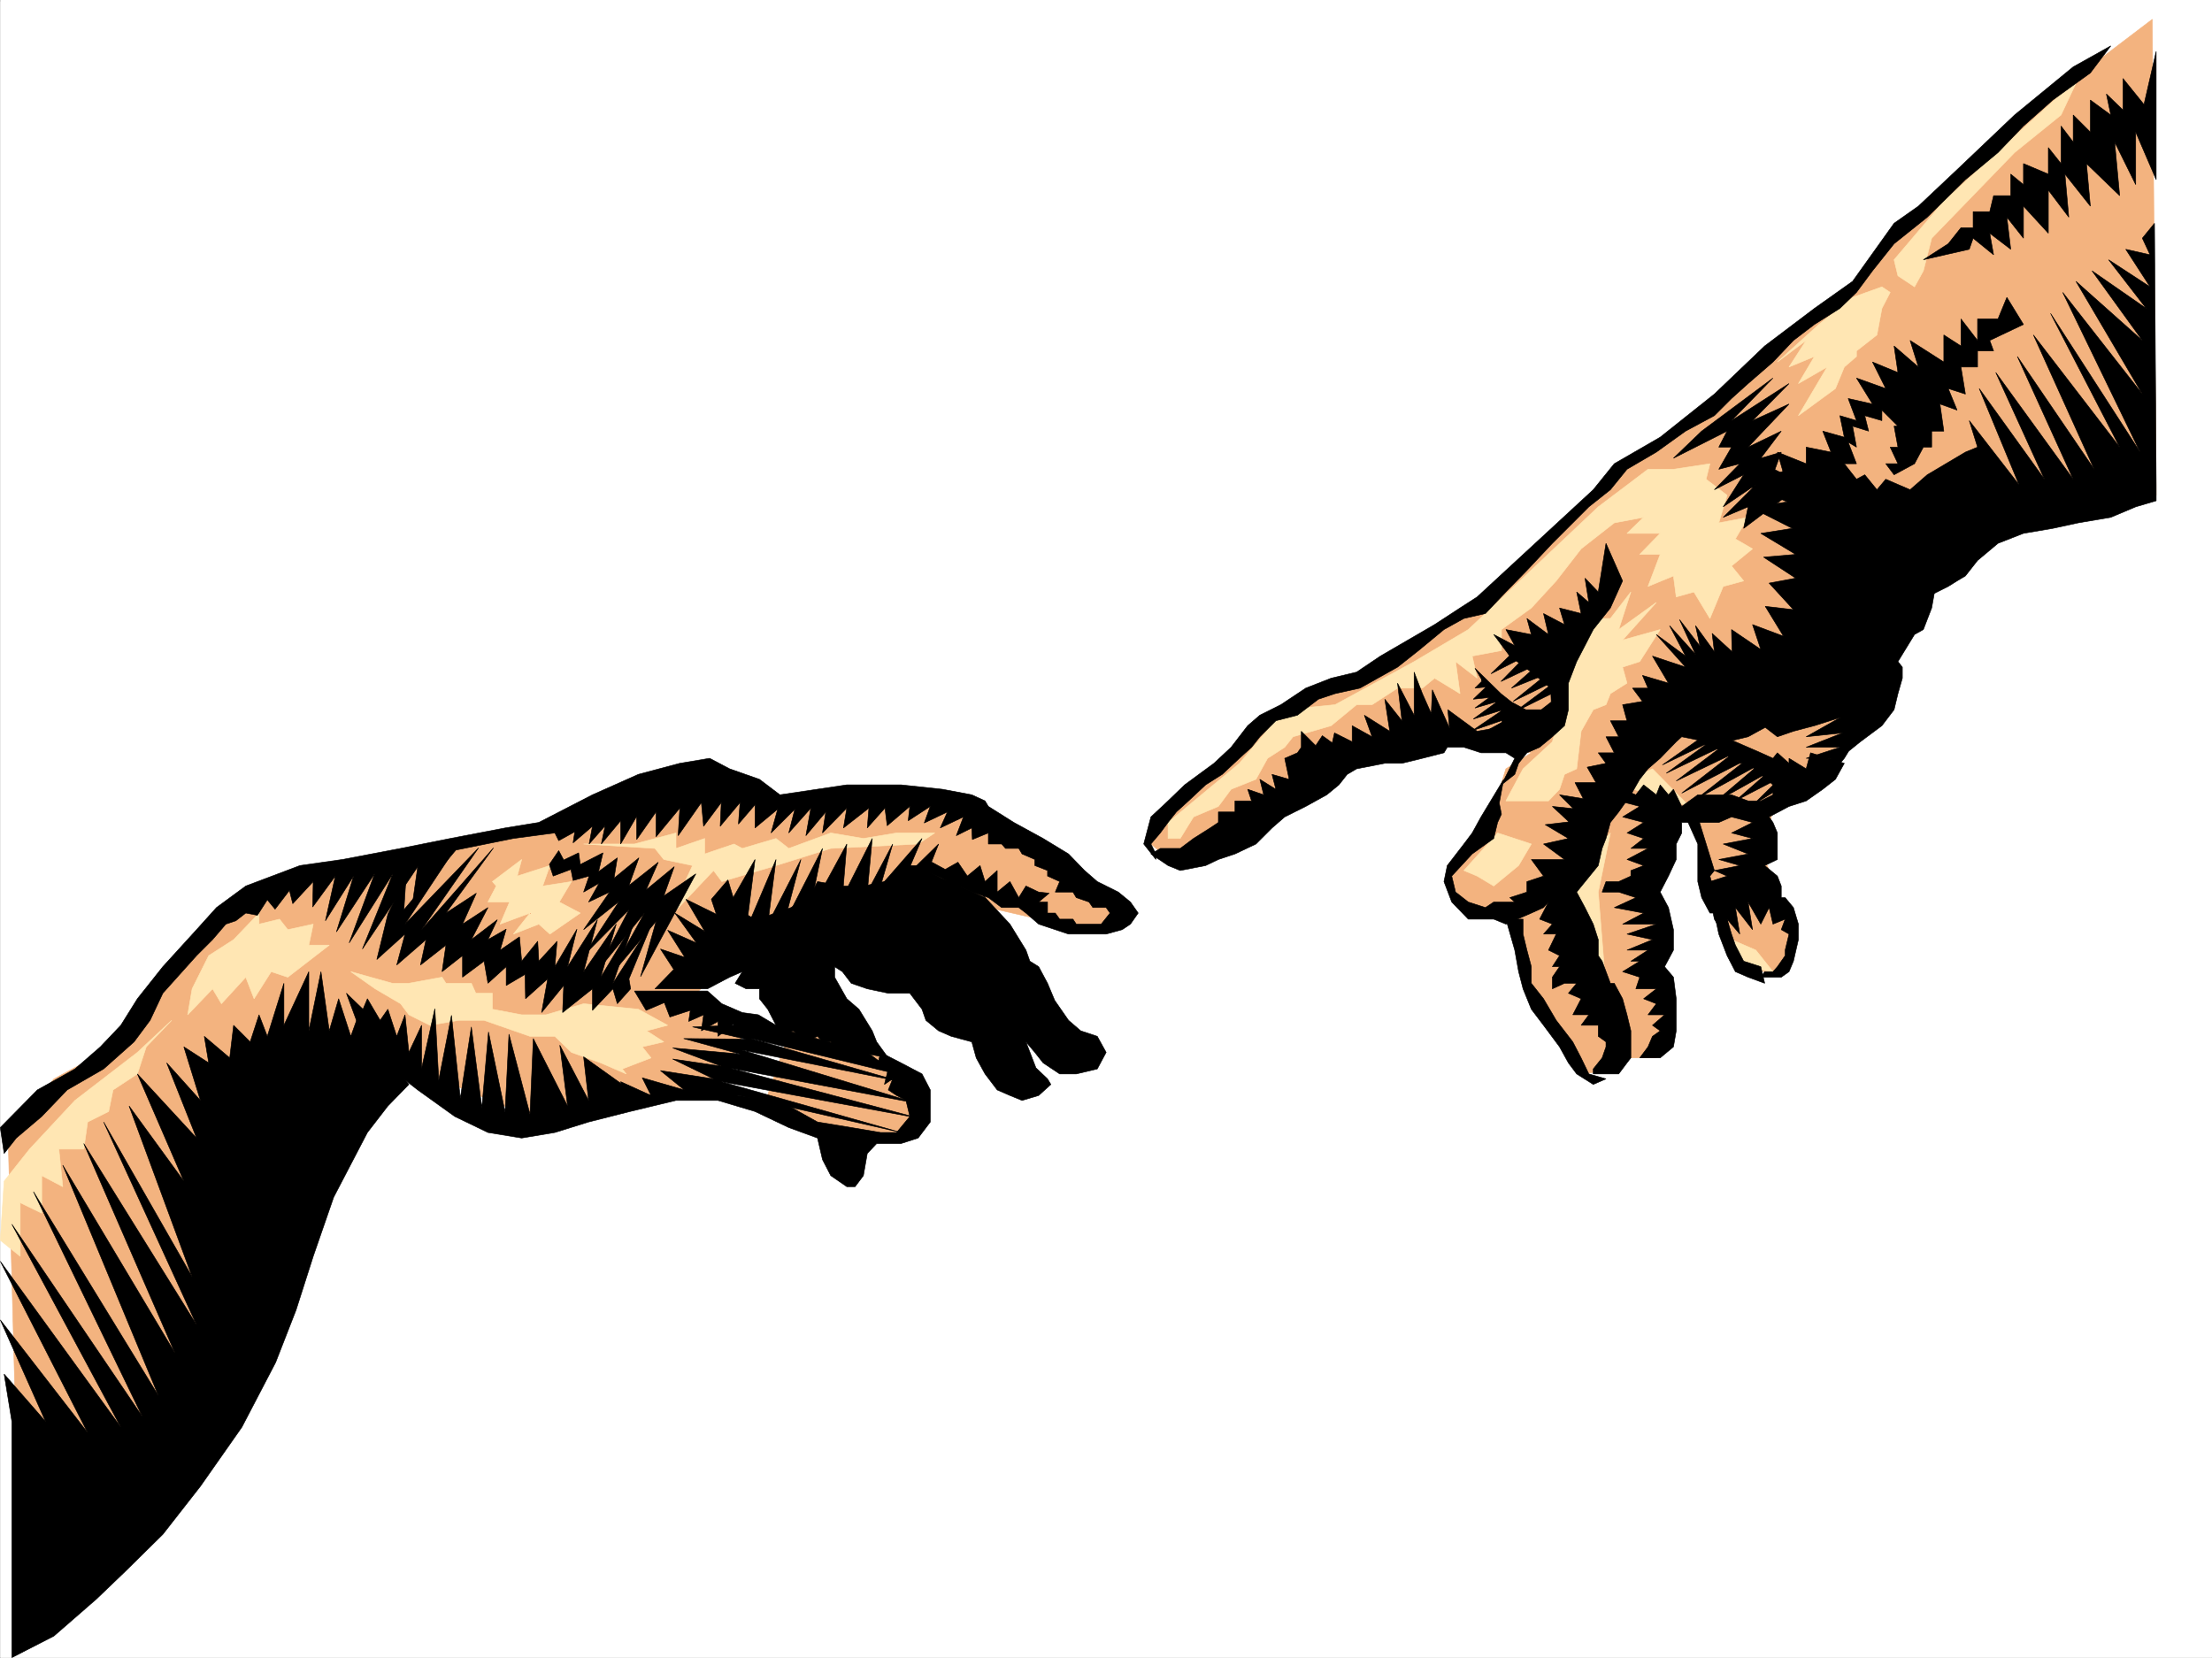
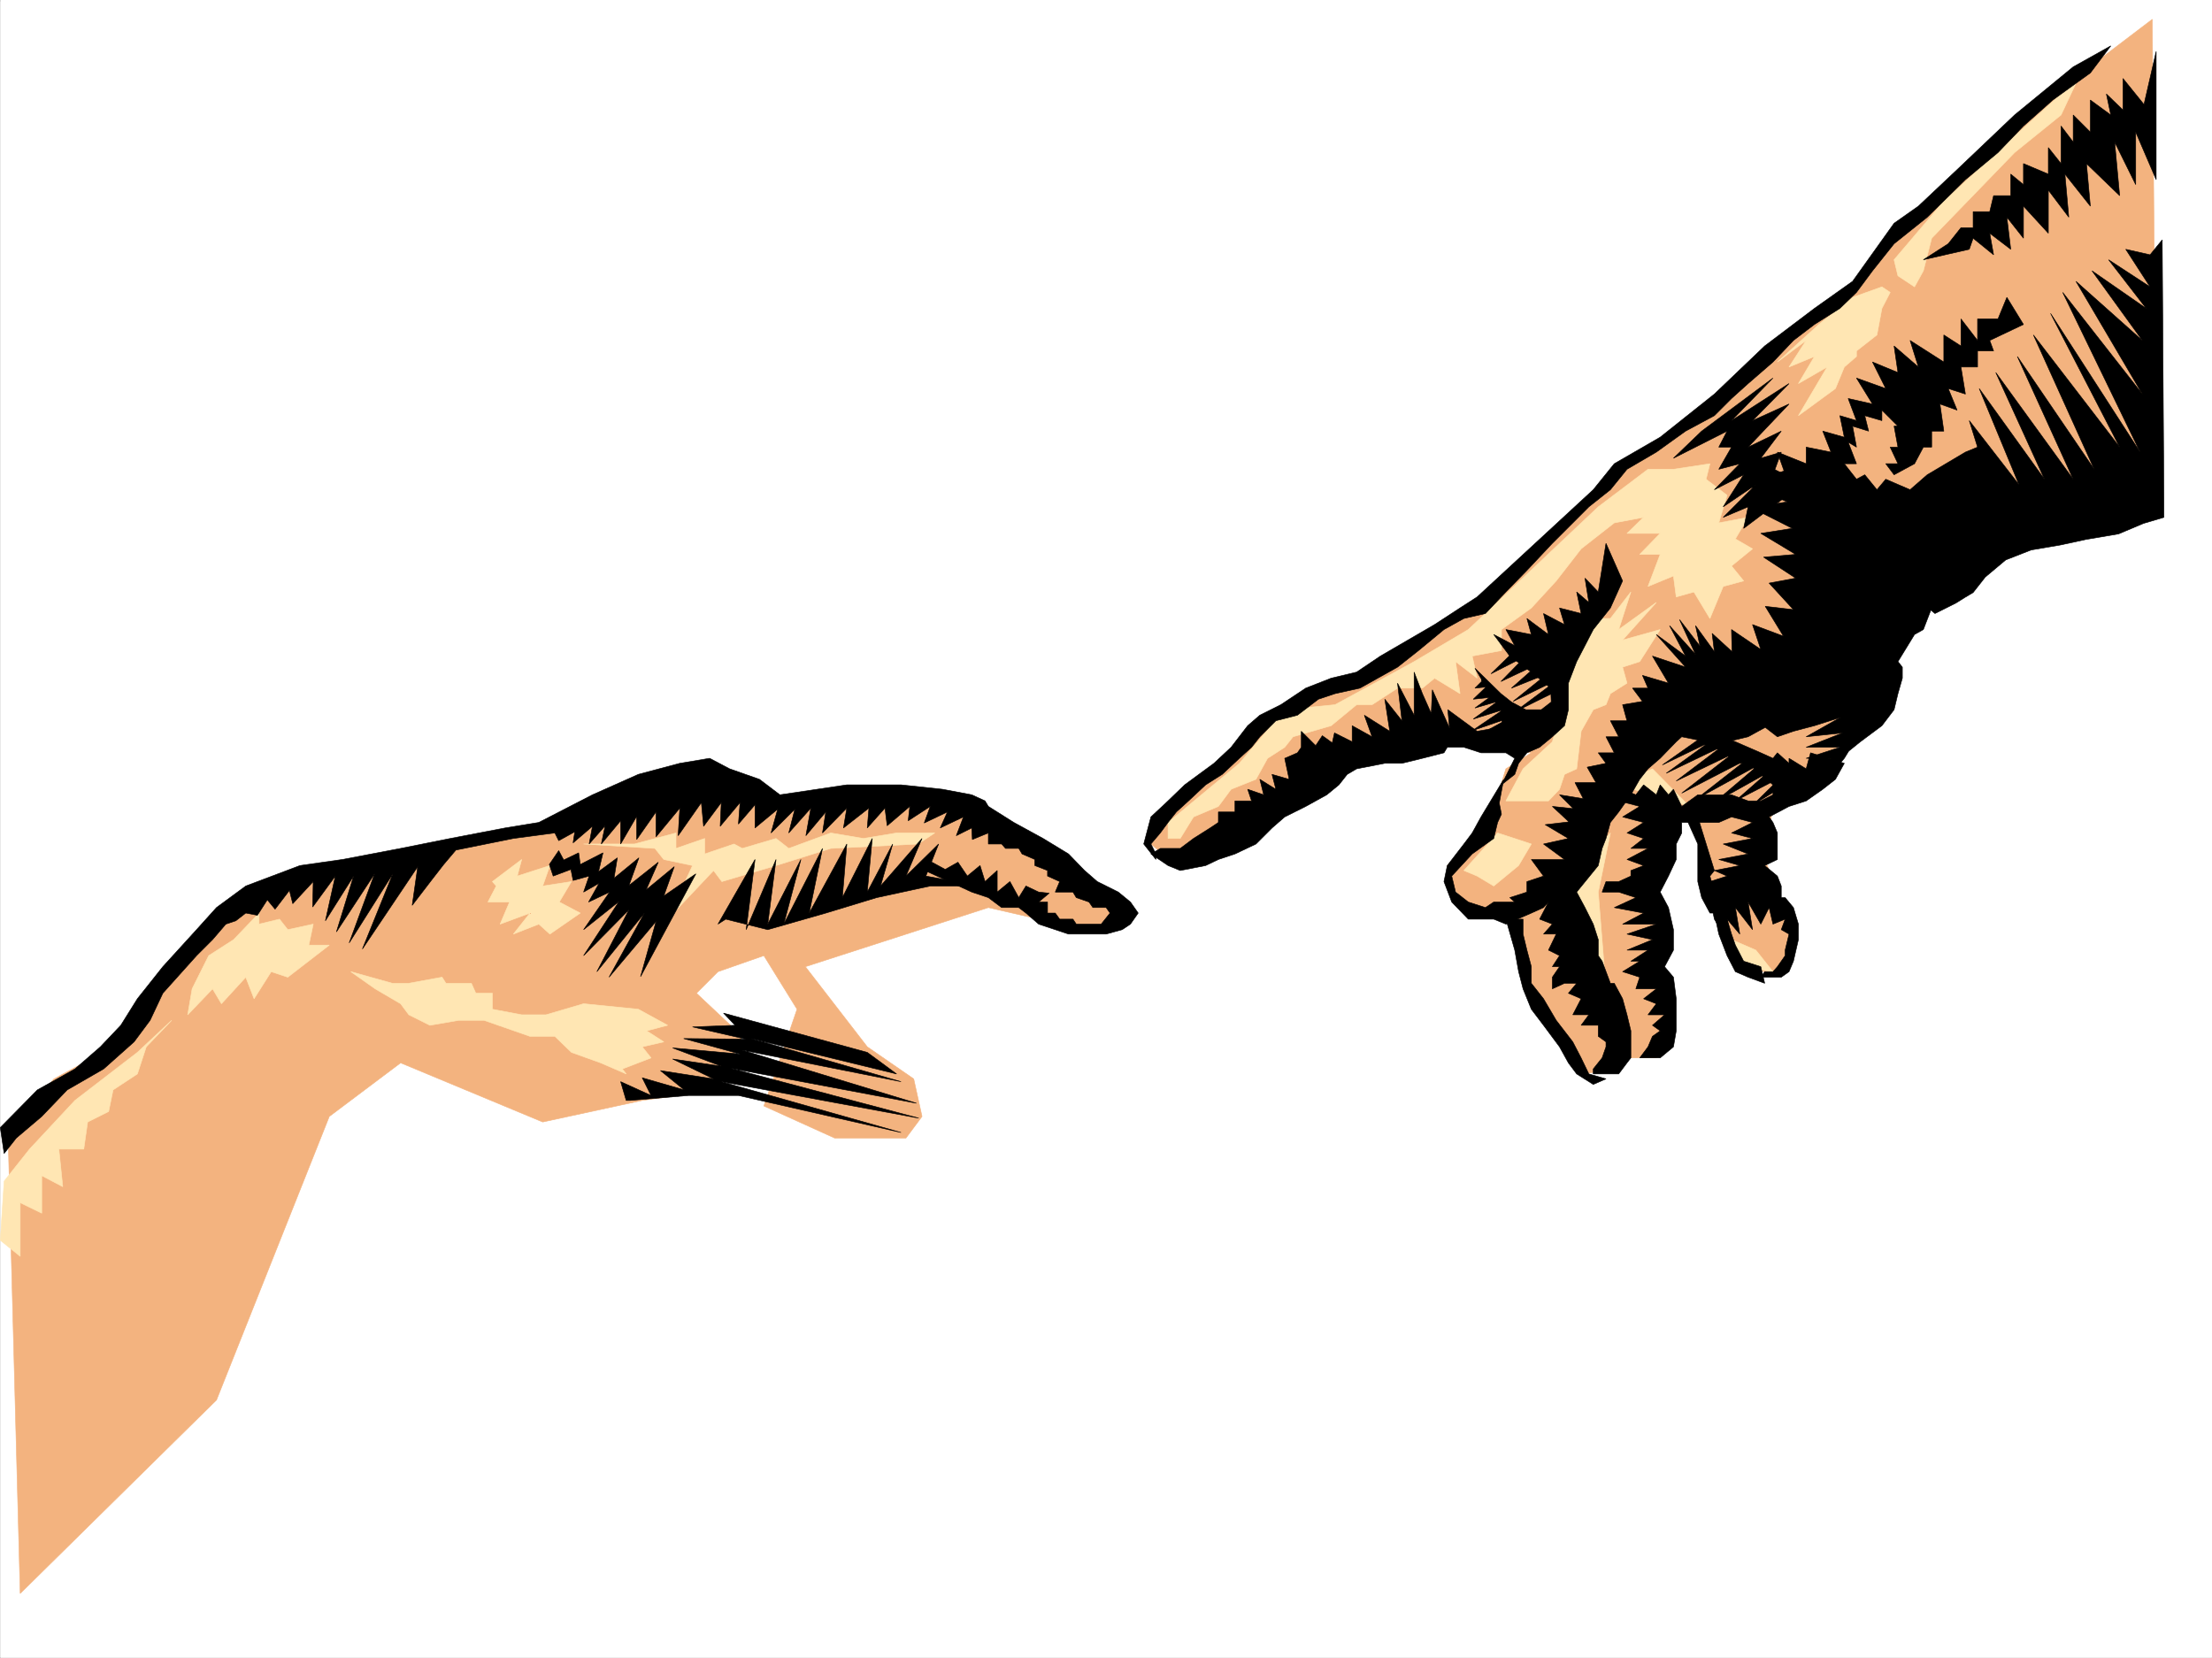
<svg xmlns="http://www.w3.org/2000/svg" width="2997.386" height="2246.627">
  <rect width="100%" height="100%" fill="#808080" stroke="none" />
  <defs>
    <clipPath id="a">
      <path d="M0 0h2997v2244.137H0Zm0 0" />
    </clipPath>
  </defs>
  <path fill="#fff" d="M.37 2246.297h2997.016V0H.371Zm0 0" />
  <g clip-path="url(#a)" transform="translate(.37 2.16)">
    <path fill="#fff" fill-rule="evenodd" stroke="#fff" stroke-linecap="square" stroke-linejoin="bevel" stroke-miterlimit="10" stroke-width=".743" d="M.742 2244.137h2995.531V-2.16H.743Zm0 0" />
  </g>
  <path fill="#f3b37f" fill-rule="evenodd" stroke="#f3b37f" stroke-linecap="square" stroke-linejoin="bevel" stroke-miterlimit="10" stroke-width=".743" d="M2916.449 26.195 2707.42 185.02l-146.117 137.789-45.668 65.921-85.433 65.18-101.153 86.14-112.375 80.895-50.945 42.7-152.883 145.296-78.668 50.907-74.918 50.949-55.441 14.973-96.656 50.949-33.703 43.441-85.434 65.18-28.465 58.414 34.484 29.207 85.395-44.184 134.856-94.386 152.882-35.973 107.875 21.742-34.484 21.7-22.445 72.687-56.97 58.414 6.024 27.723 22.442 29.207 56.226 7.468 23.227 102.637 78.668 115.344 34.449-6.762 16.5-14.976h45.707l16.46-44.184-11.222-65.18v-58.414l-22.48-43.441 17.242-65.14 26.98-64.438 23.965 14.234 10.48 65.922 11.223 49.422 34.485 87.625 39.726 6.762h27.723l11.223-35.97-11.223-50.91-27.723-65.179 11.223-71.906 78.668-50.946 17.988-58.418 140.836-267.402 281.754-44.926zm0 0" />
  <path fill="#ffe6b3" fill-rule="evenodd" stroke="#ffe6b3" stroke-linecap="square" stroke-linejoin="bevel" stroke-miterlimit="10" stroke-width=".743" d="m2566.582 352.016 67.41-79.371L2735.886 179l80.192-72.648-23.223 49.46-62.953 50.91L2617.53 322.81l-11.262 44.222-11.965 21.7-22.484-14.973zm-158.122 138.57 38.985-29.207-23.227 35.973 34.45-14.23-21.743 36.675 38.985-22.445-38.985 65.921 50.207-36.714 12.004-29.207 16.5-14.23v-7.509l27.72-21.703 6.726-35.969 11.222-21.703-11.222-7.508-39.727 14.235-45.707 36.715zm-62.167 782.746 32.96 14.23 23.227 29.208-44.965-6.762zm-164.102-144.555-16.461 80.117 10.477 131.102-56.188-145.336zm56.969-86.917 50.164 50.945-95.875-29.207zm-255.52 137.828 45.707-50.91 45.707 14.976-17.242 29.207-33.703 27.723-22.484-13.489zm198.551-341.54 27.719-35.972-16.461 50.949 50.949-36.719-45.707 50.95 50.945-14.231-27.722 43.437-23.223 7.508 5.98 21.7-22.48 14.234-5.984 14.976-17.243 6.762-16.46 29.207-6.024 50.91-16.46 7.508-6.763 20.215-14.976 15.758h-57.711l23.266-43.48 39.683-36.676 16.5-57.672 16.461-72.649 29.25-36.715zm0 0" />
  <path fill="#ffe6b3" fill-rule="evenodd" stroke="#ffe6b3" stroke-linecap="square" stroke-linejoin="bevel" stroke-miterlimit="10" stroke-width=".743" d="M1582.789 1136.246h16.5l17.984-29.207 33.703-14.234 17.242-23.223 33.707-13.492 15.72-28.465 23.222-14.973 11.262-14.234 51.69-14.977 34.485-28.46h20.957l34.489-22.446h33.703l16.5-13.488 34.449 20.957-5.984-43.442 29.207 22.485-6.723-29.953 39.684-7.508v-28.461l40.468-29.21 33.707-36.716 33.743-43.437 44.925-35.192 39.727-7.508-22.485 21.743h44.965l-27.722 28.46h27.722l-16.5 43.442 34.489-14.23 3.753 28.464 23.965-6.765 21.703 35.972 17.985-43.441 27.723-7.508-16.462-20.215 28.465-23.222-23.226-13.492 17.246-29.208-39.727 7.508 11.223-37.457-28.465-21.703 5.238-20.996-49.422 7.508h-34.488l-67.406 50.91-176.11 166.293-73.39 43.437-107.172 58.418-68.191 6.762-61.426 72.649-96.652 80.156zm0 0" />
  <path fill="#f3b37f" fill-rule="evenodd" stroke="#f3b37f" stroke-linecap="square" stroke-linejoin="bevel" stroke-miterlimit="10" stroke-width=".743" d="m73.058 1462.066 80.156-43.441L271.61 1259.84l83.906-65.18 176.067-37.418 259.234-50.203 238.277-29.953h237.532l135.597 59.16 129.617 93.645-27.722 22.445-56.188 7.504-40.469-14.23-68.187-15.72-247.973 80.118 83.907 108.617 62.914 43.441 11.261 50.95-21.742 29.207h-96.652l-95.914-43.442 44.965-131.101-44.965-72.649-62.168 21.739-29.207 29.21 62.168 58.415-32.961 72.648-102.637 14.23-134.898 29.208-192.528-80.114-96.656 72.649-152.84 384.234-265.996 262.164-16.5-624.7Zm0 0" />
  <path fill="#ffe6b3" fill-rule="evenodd" stroke="#ffe6b3" stroke-linecap="square" stroke-linejoin="bevel" stroke-miterlimit="10" stroke-width=".743" d="m186.175 1426.133-84.652 65.14-61.426 65.922-34.488 43.442-5.238 80.156 26.98 21.7v-72.65l29.207 14.235v-50.91l28.465 14.977-5.242-50.95h33.746l5.238-36.714 28.465-14.231 5.984-29.207 32.961-21.703 12.004-36.715 34.446-35.93zm130.399-152.801 34.445-35.973v14.977l27.723-6.727 11.222 14.23 34.485-7.503-5.98 28.465h27.718l-56.223 43.437-22.445-7.469-23.226 36.676-11.258-29.207-32.961 35.973-12.004-20.215-33.707 35.191 5.984-35.19 22.48-44.966zm350.648-78.672 39.684-29.949-5.98 22.484 44.222-14.234-9.777 27.723 38.984-6.024-16.5 27.723 28.465 14.976-41.172 28.465-15.016-13.488-34.445 13.488 22.48-28.465-40.468 14.977 12.746-29.953h-29.246l11.262-21.7zm192.528-50.906 56.226-14.977v20.957l38.942-13.488v20.996l39.726-13.488 11.223 5.98 45.707-13.488 17.242 13.488 56.93-20.957 44.222 7.47 44.926-7.47h51.73l-22.484 14.977-118.394 5.98-74.172 23.227-73.43 21.7-11.223-14.974-62.207 65.922 33.704-72.648-38.942-8.25-12.004-14.977-96.656-5.98zm-305.684 188.734 44.965-8.25 5.238 8.25h34.45l6.019 13.492h22.484v21.7l39.684 7.507h32.965l50.945-14.976 74.21 7.469 39.688 21.738-28.464 7.508 23.226 14.976-29.207 6.723 11.965 14.977-38.945 14.976 5.238 6.762-34.484-14.973-39.688-14.234-22.48-21.739h-33.707l-62.207-21.699h-34.446l-38.984 6.723-28.465-14.23-11.223-14.977-34.484-20.215-32.961-23.227 56.184 15.72zm0 0" />
  <path fill-rule="evenodd" stroke="#000" stroke-linecap="square" stroke-linejoin="bevel" stroke-miterlimit="10" stroke-width=".743" d="m.37 1527.988 50.204-50.945 50.949-28.465 34.445-29.953 27.723-29.207 22.484-35.973 34.485-43.437 45.707-50.168 26.98-29.95 39.688-29.206 73.43-27.723 57.71-8.25 78.668-14.977 67.41-13.488 74.172-14.23 45.707-7.47 72.688-37.46 62.207-27.719 56.187-14.976 40.43-6.766 26.98 14.234 40.47 14.23 27.718 20.997 90.676-13.488h73.43l56.183 5.984 39.727 7.504 17.949 8.254 4.496 7.465 34.484 21.742 39.688 21.7 34.484 20.995 21.742 22.446 17.204 14.972 28.504 14.235 16.46 13.488 10.48 14.976-10.48 14.977-11.222 7.504-21.738 5.984h-50.95l-40.468-13.488-17.243-14.977-9.734-7.468h-23.227l-17.984-13.489-22.445-7.507-74.953-34.45 20.996-5.98 17.984 9.734 17.207-9.734 12.746 18.73 17.242-14.234 6.727 21.7 16.5-14.974v29.208l17.242-14.235 11.965 21.742 9.734-15.718 17.243 8.21 14.234 1.524-14.234 11.965h12.003v14.976h10.48l5.981 8.25h17.989l4.496 6.727h33.742l11.965-14.977-5.239-7.468h-17.984l-5.242-7.508-17.242-5.98-4.496-7.509h-23.97l5.981-14.234-16.46-7.465v-7.508l-17.243-6.726v-8.25l-17.242-7.469-4.496-7.508h-17.988l-5.239-5.98h-17.984v-14.977l-21.703 8.953-.742-15.714-20.996 10.476 9.734-25.453-31.473 14.977 9.735-21.704-31.438 14.977 8.211-22.484-29.95 19.472 2.231-19.472-30.695 26.238-3.012-23.969-23.968 26.942 2.23-26.942-34.445 26.942 4.496-26.942-32.961 33.703 4.496-28.465-26.98 32.18 6.726-37.418-29.953 33.703 8.25-32.218-32.219 32.218 8.957-32.218-30.695 25.457v-31.438l-22.48 26.195 2.226-29.207-26.937 32.22 1.484-32.22-23.969 32.22-3.012-32.22-31.472 44.926 2.265-37.418-32.218 38.942v-33.704l-26.235 37.418v-31.433l-21.742 37.457v-31.477l-26.195 31.477 5.238-24.711-21.738 24.71 4.496-23.968-26.234 22.442 2.265-14.973-21.738 12.004-5.238-10.48-56.188 7.468-77.926 15.719-16.5 19.511-15.718 20.215-26.98 35.188 7.507-52.434-74.957 111.594 41.215-101.855-59.16 93.644 34.449-93.644-51.692 78.668 23.227-75.657-38.203 60.641 13.449-60.64-30.691 41.952.742-34.488-27.723 29.992-4.496-17.988-19.473 25.457-10.515-12.71-13.45 20.96-15.757-3.012-13.492 10.477-13.489 4.5-17.984 20.996-21.703 21.7-45.707 50.948-17.242 36.715-21.739 29.207-41.215 36.676-49.421 28.465-34.485 35.973-34.45 29.207-16.5 20.957zm0 0" />
-   <path fill-rule="evenodd" stroke="#000" stroke-linecap="square" stroke-linejoin="bevel" stroke-miterlimit="10" stroke-width=".743" d="m73.058 2217.086 57.672-50.203 38.238-36.676 51.692-50.945 50.949-65.18 56.184-80.117 45.71-87.664 27.72-71.121 23.226-72.688 27.722-80.117 45.707-87.66 27.723-35.934 28.465-29.207-22.484-29.207-16.461-35.973-12.004 14.231-17.242-43.438-10.477 29.207-16.5-50.949-12.71 43.48-11.259-80.156-16.46 80.157v-80.157l-33.747 72.649v-56.93l-22.48 71.906-11.223-29.207-12.004 36.715-22.441-22.484-5.281 44.184-34.446-29.208 5.98 35.973-33.702-21.742 22.484 72.648-45.711-50.906 40.469 101.856-80.192-86.883 62.95 145.297-74.172-101.856 85.394 231.434-119.883-209.735 125.903 274.914-152.84-245.703 123.594 283.903-152.098-254.657 129.617 312.329L45.336 1614.87l147.601 304.86L16.09 1659.05l147.602 274.914L.371 1709.258l118.394 232.176L.371 1788.629l61.425 137.828-56.187-64.398 10.48 64.398v319.84zm0 0" />
-   <path fill-rule="evenodd" stroke="#000" stroke-linecap="square" stroke-linejoin="bevel" stroke-miterlimit="10" stroke-width=".743" d="m566.07 1477.043 50.203 35.973 44.926 21.699 45.707 7.508 44.969-7.508 45.707-14.234 56.187-14.231 62.207-14.976h56.93l50.203 14.976 45.707 21.738 38.945 14.235 6.766 29.207 11.219 21.738 21.742 14.977h11.219l11.261-14.977 5.239-29.988 12.75-13.489h32.96l23.223-7.468 16.461-21.742v-43.438l-11.219-21.703-28.464-14.973-27.723-14.234-5.238 22.445h15.714l-5.238 20.996 11.223-7.508-5.985 14.977 11.223 7.508 12.746 6.723 5.242 21.742-17.988 21.699h-21.7l-39.726-6.727-45.707-7.507-38.945-21.7-28.465-7.507-39.723-6.723-56.93-7.508-67.448 7.508-32.961-14.977-52.473-37.457 6.766 59.157-38.985-74.876 10.52 82.383-46.453-91.375-4.496 102.598-28.504-108.582-5.239 105.61-22.484-108.622-8.953 102.602-14.27-109.363-14.976 96.652-11.965-112.371-17.242 87.62-5.239-96.612-17.988 80.898v-58.418l-17.242 36.715-5.238-50.945-11.223 29.207-12.004-36.715-10.48 15.015-17.243-29.25-5.98 14.235-22.484-21.7 28.464 77.141 22.485 12.004 28.465 28.426zm-18.73-244.18 2.972-45.668-24.71 51.688-14.977 61.387 38.203-34.446-11.223 41.953 39.688-34.445-7.508 34.445 34.484-26.976-5.238 35.969 27.722-21.739v29.207l29.208-21.699 5.238 29.95 24.75-22.481v25.492l25.457-14.977.742 32.922 29.988-26.937-8.25 45.668 29.989-36.676-1.524 36.676 40.469-32.18v29.207l27.723-29.207 5.98 20.215 17.988-20.215-2.23-13.488 32.219-77.887-53.957 83.867 29.207-83.867-45.707 75.617 20.996-71.902-44.223 64.434 18.73-70.418-40.43 63.656 12.708-50.91-29.95 50.91 3.008-34.45-24.75 26.981-1.484-26.98-21.742 26.98-2.969-32.96-26.238 17.983 8.25-28.464-24.75 14.234 12.746-26.98-35.227 26.98 22.48-43.441-34.445 22.445 18.727-41.918-41.21 26.941 64.437-88.367-97.399 110.848 77.184-110.848-99.664 103.344 66.664-100.371zm0 0" />
-   <path fill-rule="evenodd" stroke="#000" stroke-linecap="square" stroke-linejoin="bevel" stroke-miterlimit="10" stroke-width=".743" d="m912.964 1313.762-17.984-27.723 32.961 11.262-23.227-36.715 38.985 17.242-29.25-40.469 40.469 24.711-25.493-43.441 41.211 20.254-6.722-20.254 22.48-26.195 11.223 37.457 13.488 8.992 12.746 7.469 22.484-7.47 25.454-8.991 12.003-7.508 12.747-5.98 11.222-21.743 33.703 6.024h28.504l28.465-6.024 21.738-16.46 12.711-5.24h11.258l39.688 21.7 16.5 6.024 34.449 15.718-6.727-7.507 40.47 43.44 21.698 35.227 5.282 14.977 11.96 7.469 12.004 22.48 9.739 23.227 18.726 26.98 16.5 14.23 22.446 7.47 12.004 21.738-12.004 22.445-28.465 6.762h-22.485l-22.48-14.973-11.223-14.234-12.004-14.23 13.493 35.187 15.753 14.976 4.5 7.508-16.503 14.977-22.481 6.722-16.46-6.722-17.243-7.508-16.5-21.703-11.965-21.738-5.984-21.7-27.762-7.508-17.203-7.468-17.242-14.23-5.239-15.016-16.5-21.7h-29.21l-28.465-5.984-21.739-7.508-12.004-15.719-10.476-6.761v14.23l16.5 29.207 16.46 14.235 17.985 29.246 6.024 14.976 15.714 21.7-39.722-7.47h-27.723l-10.48-14.23h-11.22l-6.765-7.508-16.46 7.508-16.5-14.976-17.989 7.468-5.238-7.468-16.5 14.976-11.965-14.976-28.465 7.468-.781-16.46-20.957 16.46v-20.214l-22.485 12.746 3.012-21.739-20.254 8.993 2.27-14.977-27.723 8.992-7.508-19.468-24.71 10.476-15.758-26.234h98.921l19.473 17.242 27.723 11.965 21.738 3.011 23.969 14.231-11.223-21.738-11.258-14.235v-13.449h-17.988l-14.977-7.508 9.739-15.719-17.242 7.47-29.954 15.757h-71.199Zm0 0" />
  <path fill-rule="evenodd" stroke="#000" stroke-linecap="square" stroke-linejoin="bevel" stroke-miterlimit="10" stroke-width=".743" d="m848.527 1491.274-7.508-25.454 41.215 18.73-11.965-23.968 56.93 16.461-32.219-26.2 71.941 11.223-55.441-26.941 65.922 9.738-65.922-24.75 91.375 8.25-76.402-20.957 83.91.742-71.945-16.5 57.71-2.23-15.714-16.461 194.793 53.176 39.687 29.207-197.023-47.934 203.046 58.414-215.05-42.699 236.008 71.906-250.985-47.191 253.996 67.406-267.484-49.422 243.516 68.895-220.29-50.164H933.18l-79.41 6.723zm134.855-245.664 56.97 14.23 78.671-22.48 68.934-20.958 72.644-15.718h67.45l-73.43-13.489 17.242-43.441-44.223 43.441 21.742-50.949-56.187 64.438 16.46-56.93-34.448 65.14 6.726-72.648-40.469 80.156 6.024-72.648-50.95 93.605 17.989-87.625-52.473 102.602 23.223-87.625-44.926 87.625 11.223-87.625-40.469 95.129 12.004-95.129-50.203 87.625zm-239.015-74.134 12.746-18.73 6.762 12.707 20.214-9.734 2.23 15.758 30.735-15.758-5.984 25.492 25.453-18.73-4.496 27.683 33.742-27.683-13.488 37.421 39.687-31.437-16.46 37.457 38.199-31.477-14.23 39.688 43.437-29.95L868 1323.497l20.996-74.875-63.692 75.617 47.934-86.879-64.438 79.41 43.48-83.906-61.464 62.168 47.977-73.39-47.977 38.199 35.23-50.945-28.464 13.488 14.23-25.453-20.996 11.965 7.508-21.7-21.738 5.98-2.973-14.976-24.008 8.996zM2832.539 98.883l-50.946 36.676-39.687 35.23-34.485 35.934-44.183 36.715-51.73 50.906-44.926 35.972-29.246 36.715-21.7 29.207-22.484 21.703-34.484 21.739-28.465 21.699-27.723 29.207-33.703 29.21-22.484 20.255-23.227 23.222-38.98 20.957-39.688 28.465-39.727 23.227-22.48 27.723-29.207 23.187-49.465 49.461-34.445 36.676-28.504 29.207-27.723 29.246-29.207 6.726-26.98 14.977-17.203 14.23-17.243 14.23-28.464 22.485-50.95 28.465-33.742 7.469-22.48 7.508-28.465 21.699-29.211 7.508-21.738 21.699-11.223 14.234-16.5 14.973-23.223 21.742-22.484 14.23-23.227 21.743-16.46 14.972-11.258 14.235-10.48 14.23-12.747 14.977 6.762 13.488v7.469l-16.5-20.957 9.738-36.715 23.227-21.7 22.48-21.741 39.727-29.207 23.222-21.739 22.485-29.21 16.46-14.231 28.466-14.23 33.742-22.446 34.449-13.488 34.484-8.25 32.219-21.703 73.43-42.696 34.449-22.484 23.223-14.973 78.671-72.648 78.668-72.648 28.465-35.23 62.207-35.93 73.43-58.458 68.191-65.14 67.41-50.946 51.688-36.675 56.227-78.672 32.96-23.223 52.434-49.426 77.926-74.133 79.414-65.18 50.945-28.464zm0 0" />
  <path fill-rule="evenodd" stroke="#000" stroke-linecap="square" stroke-linejoin="bevel" stroke-miterlimit="10" stroke-width=".743" d="m1559.562 1157.242 23.227 15.719 16.5 6.726 34.445-6.726 17.242-8.25 22.484-7.469 28.465-13.488 21.739-21.738 17.203-14.977 28.504-14.234 28.464-15.72 16.461-13.487 11.262-14.23 12.746-7.509 38.203-7.468h23.223l27.723-6.766 29.207-7.465 4.496-7.508h22.484l23.227 7.508h33.703l12.004 7.465-17.988 35.973 17.988-14.23 5.238-14.977 11.262-14.23 17.203-7.509 17.242-14.234 16.5-14.977 5.242-21.699V925.77l11.219-29.208 11.262-21.699 11.222-21.738 23.227-29.21 16.5-36.716-22.484-50.906-10.477 65.883-17.988-18.692 5.242 32.922-16.504-14.23 6.024 29.246-29.247-7.508 6.762 22.484-28.465-14.976 6.727 28.426-29.207-21.7 5.98 21.7-34.484-6.723 12.004 21.738-28.465-15.015 21.738 29.246 29.207 21.703 26.239 21.738.742 18.73-13.489 10.477h-20.996l-19.472-10.476-14.235-11.262-35.226-34.45 21.738 36.716 14.977 22.445v20.254l-33.707 5.98-39.723-29.207 2.266 24.711-23.227-51.687-1.484 32.214-12.004-26.976-11.223-29.207v58.414l-22.48-43.441 5.98 50.949-23.223-29.207 6.723 43.437-34.445-21.738 10.476 29.207-26.976-14.977v21.743l-23.969-12.004-3.012 13.488-13.449-9.734-8.992 13.488-19.512-19.473v21.703l-5.238 7.508-17.246 7.465 6.023 28.465-23.226-6.723 5.238 20.215-21.738-13.492 5.238 20.996-21.7-7.504 5.239 15.758h-22.48v14.972h-22.485v14.235l-11.219 7.469-22.484 14.23-17.984 13.488h-26.98zm0 0" />
  <path fill-rule="evenodd" stroke="#000" stroke-linecap="square" stroke-linejoin="bevel" stroke-miterlimit="10" stroke-width=".743" d="m2037.597 1056.09-30.73 50.95-11.965 21.737-11.262 14.977-22.484 29.207-4.496 21.7 10.52 27.722 22.44 23.226h34.489l16.46 6.727 34.485-14.977 16.5-7.468 6.727-7.508-12.004 23.226 17.242 6.727-11.965 13.488h17.207l-10.48 21.738 14.976 7.47-9.738 14.976h9.738l-9.738 14.23v15.758l16.5-7.508h16.461l-11.219 13.492 17.243 7.465-11.262 21.742h21.742l-10.48 14.231h23.226v14.976l10.477 7.508v6.723l-5.239 14.977-12.004 14.976v6.762h34.485l11.222-14.973 5.239-6.765v-36.676l-5.239-21.739-5.98-21.742-11.262-20.957h-5.238l-11.223-29.949-5.238-7.508v-21.699l-6.766-20.996-11.222-22.445-11.262-20.997 29.25-35.933 5.238-23.227 5.239-13.488 5.984-21.7 11.258-14.234 16.46-23.226 12.005-20.996 11.222-14.23 16.5-14.235 21.742-22.441 7.465-6.766 32.965 6.766h28.465l28.504-6.766L2392 985.71l16.46 12.707 21.743-7.469 28.465-7.508 35.226-11.218-46.45 26.195 49.423-5.238-49.422 19.472h45.707l-45.707 14.973h33.703l-22.48 6.766 28.464 7.468 12.004-14.234 5.98-9.734 15.759-12.707 29.207-21.743 16.5-21.699 5.238-21.738 5.984-20.957V904.07l-5.984-7.508 22.484-36.714 11.965-6.723 11.262-29.21 5.238-29.208 5.98-35.187-5.98-29.25-203.789-86.88-61.465-30.695 56.188 44.184-44.926 1.488 53.176 21.738-49.465 7.508 56.226 28.426-42.734 6.766 47.23 28.46-43.476 3.755 43.477 28.464-35.973 6.727 32.965 35.934-38.203-4.497 24.71 40.47-41.953-15.72 11.223 33.704-39.687-26.977.742 29.95-26.977-24.712 3.008 24.711-25.492-35.191 6.02 27.722-27.72-35.972 21.7 47.195-35.192-38.945 21.703 41.21-39.687-29.245 39.688 44.222-44.926-14.976 21.699 36.676-35.191-10.477 7.468 17.242h-20.957l13.489 17.945-26.977 4.5 5.98 21.739h-22.48l11.258 21.699h-17.242l11.222 21.742h-21.699l10.477 14.23-25.493 5.239 12.004 20.957h-28.464l11.222 21.742-32.219-5.242 18.727 18.73-28.465-3.011 22.485 20.957-32.22 3.754 31.477 18.73-33.707 7.508 28.465 20.957h-44.965l16.5 22.484-22.48 7.465v14.234l-23.227 7.508 6.727 5.98h-28.465l-11.262 7.509-23.226-7.508-17.203-13.489-5.239-21.699 27.723-29.953 29.207-20.996 5.238-21.7 5.238-11.26-2.968-14.977zm0 0" />
  <path fill-rule="evenodd" stroke="#000" stroke-linecap="square" stroke-linejoin="bevel" stroke-miterlimit="10" stroke-width=".743" d="M2221.914 1433.602h27.722l17.988-14.977 3.754-21.7v-43.48l-3.754-29.207-12.003-14.23 12.003-22.445v-27.723l-6.765-29.95-11.223-20.996 11.223-21.699 10.52-22.484v-20.957l7.464-14.977v-14.23h50.207l17.242-7.508 28.465 7.508-28.465 14.23 28.465 7.47-39.726 7.507 33.746 13.488-39.727 7.469 28.465 8.25-34.449 6.726 17.207 7.508-23.227 7.465v21.742l6.02 29.207 11.965 20.215 11.261 7.508-6.019-27.723 17.242 20.215-5.984-35.933 23.226 29.949-5.98-37.457 17.203 29.953 11.258-22.445 5.242 22.445 16.5-6.727-5.277 14.23 10.515 5.985-5.238 21.738v7.47l-10.52 14.976-5.98 6.761h-11.223l-5.277 7.47h27.723l10.515-7.47 5.985-14.23 6.722-29.207v-20.996l-6.722-22.445-11.223-13.489h-5.277v-15.718l-5.243-13.489-17.203-14.234 17.203-8.25v-35.934l-5.98-14.23-5.242-7.508 26.98-14.234 23.227-7.465 22.48-15.758 17.207-13.492 12.004-21.7-45.71-14.23-5.981 21.7-23.227-14.235v6.766l-15.758-14.23-5.98 7.464-16.5-7.465-34.45-14.976-16.5-6.766-34.445 6.766 39.688 14.976 6.02 14.23h22.484l17.203 14.977 16.5 14.23v13.489l-16.5 8.254h-17.203l-22.485-8.254h-45.707l-21.742 15.719-11.219-23.223-6.765 7.504-11.223-13.488-5.238 13.488-17.242-13.488-10.48 13.488-17.985-7.504-5.242 15.758 28.465 7.465-23.223 14.234 28.465 7.508-22.485 14.23 22.485 7.47-17.246 13.487h23.226l-28.465 14.977 22.485 8.25-17.246 6.726v7.508l-16.461 7.465h-17.242l-5.239 14.234h22.48l23.227 7.508-29.246 13.489 39.727 7.468-28.465 14.977h45.707l-39.727 13.488 34.489 7.508-34.489 14.23h28.465l-23.226 14.977h12.004l-23.223 14.23 23.223 7.47-5.239 15.757h27.723l-17.242 13.45 17.242 6.765-11.262 14.976h22.485l-16.461 14.231 10.476 7.508-10.476 7.468-6.024 14.231zm0 0" />
-   <path fill-rule="evenodd" stroke="#000" stroke-linecap="square" stroke-linejoin="bevel" stroke-miterlimit="10" stroke-width=".743" d="m2385.98 1310.008-23.227-7.469-11.222-21.738-5.238-14.977-6.02-20.215v-15.718l-17.207-20.996-6.02-21.7 6.02-7.507-22.48-72.649h-16.5l16.5 36.715v50.906l5.238 21.742 11.222 20.957h6.02l5.984 28.465 11.223 29.207 11.258 21.738 17.246 7.47 22.48 8.25zm-345.41-64.398 12.004 41.953 5.238 29.206 6.024 23.227 11.218 27.684 16.5 21.738 21.703 29.207 12.004 21.742 11.219 14.973 22.484 14.234 17.243-7.508-23.223-6.726-10.48-21.738-11.262-21.7-22.48-29.207-17.208-29.25-16.5-20.957v-22.48l-5.98-22.445-5.238-21.739v-20.215zm367.89-632.915 38.985 15.72v-22.481l33.703 6.761-11.223-28.465 29.211 8.254-5.984-29.21 22.484 6.726-11.261-29.95 32.96 7.466-21.699-35.188 39.684 14.23-17.985-35.972 34.485 14.234-5.238-35.933 32.96 28.465-11.261-35.973 45.71 29.207V453.91l23.223 14.977v-36.715l22.485 29.207v-29.207h27.722l12.004-29.207 22.48 36.715-45.706 21.699 5.238 14.234H2679.7v21.739h-22.485l6.024 36.675-23.266-7.468 12.004 29.207-23.226-8.25 5.242 36.714h-16.461v21.704h-11.262l-11.965 22.48-27.722 14.977-11.262-14.977h16.5l-10.516-22.48h10.516l-5.238-28.426h5.238l-21.738-21.742V570l-23.227-6.727 5.242 20.957-21.742-6.722 5.281 28.426-11.261-6.727 11.261 29.207h-16.5l16.5 20.996 11.219-6.02 16.5 20.255 11.965-14.235 32.96 14.235 23.227-20.254 51.73-30.696 16.462-6.761L2668.476 570l67.41 86.879-53.922-130.32 88.407 122.851-65.961-144.59 104.906 144.59-75.66-166.289 104.125 152.8-82.387-182.01 116.871 152.023-93.644-181.23 121.367 187.991-104.906-216.457L2903 534.028l-89.93-152.762 89.93 80.113-68.192-94.348 73.43 50.91-50.95-65.925 56.188 36.714-32.96-50.906 32.96 7.469L2903 322.809l16.46-20.215 2.266 354.285v21.742l-27.722 8.211-33.743 14.23-44.183 7.508-34.485 7.47-39.687 6.765-34.485 13.488-27.722 23.227-16.461 20.957-11.262 6.722-12.004 7.508-28.465 14.234-192.527-159.53Zm260.016-274.871 5.238-15.015 27.723 22.484-5.238-29.207 28.465 21.738-5.239-43.48 22.48 28.465V279.37l33.704 36.715v-58.418l27.723 36.676-5.239-58.414 34.446 43.441-5.239-57.676 44.965 43.442-6.765-72.649 28.503 57.672V179l27.723 64.438V69.675l-16.5 71.906-28.465-35.23v42.699l-22.48-21.703 5.98 28.464-27.722-20.253V179l-23.223-23.188v36.676l-16.461-21.699v50.906l-17.246-21.699v35.934l-33.703-14.235v28.465l-17.242-14.23v29.207h-23.227l-5.238 21.738h-22.485v21.703h-16.5l-17.242 21.738-33.703 21.7zm0 0" />
+   <path fill-rule="evenodd" stroke="#000" stroke-linecap="square" stroke-linejoin="bevel" stroke-miterlimit="10" stroke-width=".743" d="m2385.98 1310.008-23.227-7.469-11.222-21.738-5.238-14.977-6.02-20.215v-15.718l-17.207-20.996-6.02-21.7 6.02-7.507-22.48-72.649h-16.5l16.5 36.715v50.906l5.238 21.742 11.222 20.957h6.02l5.984 28.465 11.223 29.207 11.258 21.738 17.246 7.47 22.48 8.25zm-345.41-64.398 12.004 41.953 5.238 29.206 6.024 23.227 11.218 27.684 16.5 21.738 21.703 29.207 12.004 21.742 11.219 14.973 22.484 14.234 17.243-7.508-23.223-6.726-10.48-21.738-11.262-21.7-22.48-29.207-17.208-29.25-16.5-20.957v-22.48l-5.98-22.445-5.238-21.739v-20.215zm367.89-632.915 38.985 15.72v-22.481l33.703 6.761-11.223-28.465 29.211 8.254-5.984-29.21 22.484 6.726-11.261-29.95 32.96 7.466-21.699-35.188 39.684 14.23-17.985-35.972 34.485 14.234-5.238-35.933 32.96 28.465-11.261-35.973 45.71 29.207V453.91l23.223 14.977v-36.715l22.485 29.207v-29.207h27.722l12.004-29.207 22.48 36.715-45.706 21.699 5.238 14.234H2679.7v21.739h-22.485l6.024 36.675-23.266-7.468 12.004 29.207-23.226-8.25 5.242 36.714h-16.461v21.704h-11.262l-11.965 22.48-27.722 14.977-11.262-14.977h16.5l-10.516-22.48h10.516l-5.238-28.426h5.238l-21.738-21.742V570l-23.227-6.727 5.242 20.957-21.742-6.722 5.281 28.426-11.261-6.727 11.261 29.207h-16.5l16.5 20.996 11.219-6.02 16.5 20.255 11.965-14.235 32.96 14.235 23.227-20.254 51.73-30.696 16.462-6.761L2668.476 570l67.41 86.879-53.922-130.32 88.407 122.851-65.961-144.59 104.906 144.59-75.66-166.289 104.125 152.8-82.387-182.01 116.871 152.023-93.644-181.23 121.367 187.991-104.906-216.457L2903 534.028l-89.93-152.762 89.93 80.113-68.192-94.348 73.43 50.91-50.95-65.925 56.188 36.714-32.96-50.906 32.96 7.469l16.46-20.215 2.266 354.285v21.742l-27.722 8.211-33.743 14.23-44.183 7.508-34.485 7.47-39.687 6.765-34.485 13.488-27.722 23.227-16.461 20.957-11.262 6.722-12.004 7.508-28.465 14.234-192.527-159.53Zm260.016-274.871 5.238-15.015 27.723 22.484-5.238-29.207 28.465 21.738-5.239-43.48 22.48 28.465V279.37l33.704 36.715v-58.418l27.723 36.676-5.239-58.414 34.446 43.441-5.239-57.676 44.965 43.442-6.765-72.649 28.503 57.672V179l27.723 64.438V69.675l-16.5 71.906-28.465-35.23v42.699l-22.48-21.703 5.98 28.464-27.722-20.253V179l-23.223-23.188v36.676l-16.461-21.699v50.906l-17.246-21.699v35.934l-33.703-14.235v28.465l-17.242-14.23v29.207h-23.227l-5.238 21.738h-22.485v21.703h-16.5l-17.242 21.738-33.703 21.7zm0 0" />
  <path fill-rule="evenodd" stroke="#000" stroke-linecap="square" stroke-linejoin="bevel" stroke-miterlimit="10" stroke-width=".743" d="m2305.824 584.23 96.656-71.902L2346.292 570l77.926-50.203-49.46 50.203 49.46-22.484-55.441 58.418 44.926-21.704-27.723 36.715 27.723-8.25-11.223 30.696 21.738-7.47-5.238 27.724 22.441-6.766-78.667 59.16 6.023-29.207-33.746 14.23 44.223-44.183-44.223 29.953 27.723-43.441-39.688 20.254 34.45-35.23-28.466 7.507 17.243-29.988h-17.243l11.223-21.704-72.648 36.715zm0 414.97-53.215 37.421 62.207-29.953-56.93 41.21 74.918-35.972-61.426 46.453 74.915-35.972-67.45 52.433 88.407-45.668-68.934 53.918 84.691-46.449-59.941 50.945 71.164-39.687-42.7 37.46 62.173-32.218-38.203 37.457 70.418-43.441-101.895-35.23-41.211-32.216zm-257.746-113.114-27.723 26.976 47.195-23.968-33.707 34.449 52.434-24.711-38.2 33.703 48.72-19.472-46.454 37.417 61.426-29.949-59.195 44.184 60.683-29.95 5.239-44.183-48.68-14.977zm-40.469 34.445 51.73 62.168-74.957 23.969 62.953-34.445-52.433 17.984 41.953-28.465-40.469 12.707 32.961-23.969-30.73 8.997 19.508-14.235-21.739 2.27 17.243-16.5-15.012 1.523 8.992-8.992zm0 0" />
</svg>